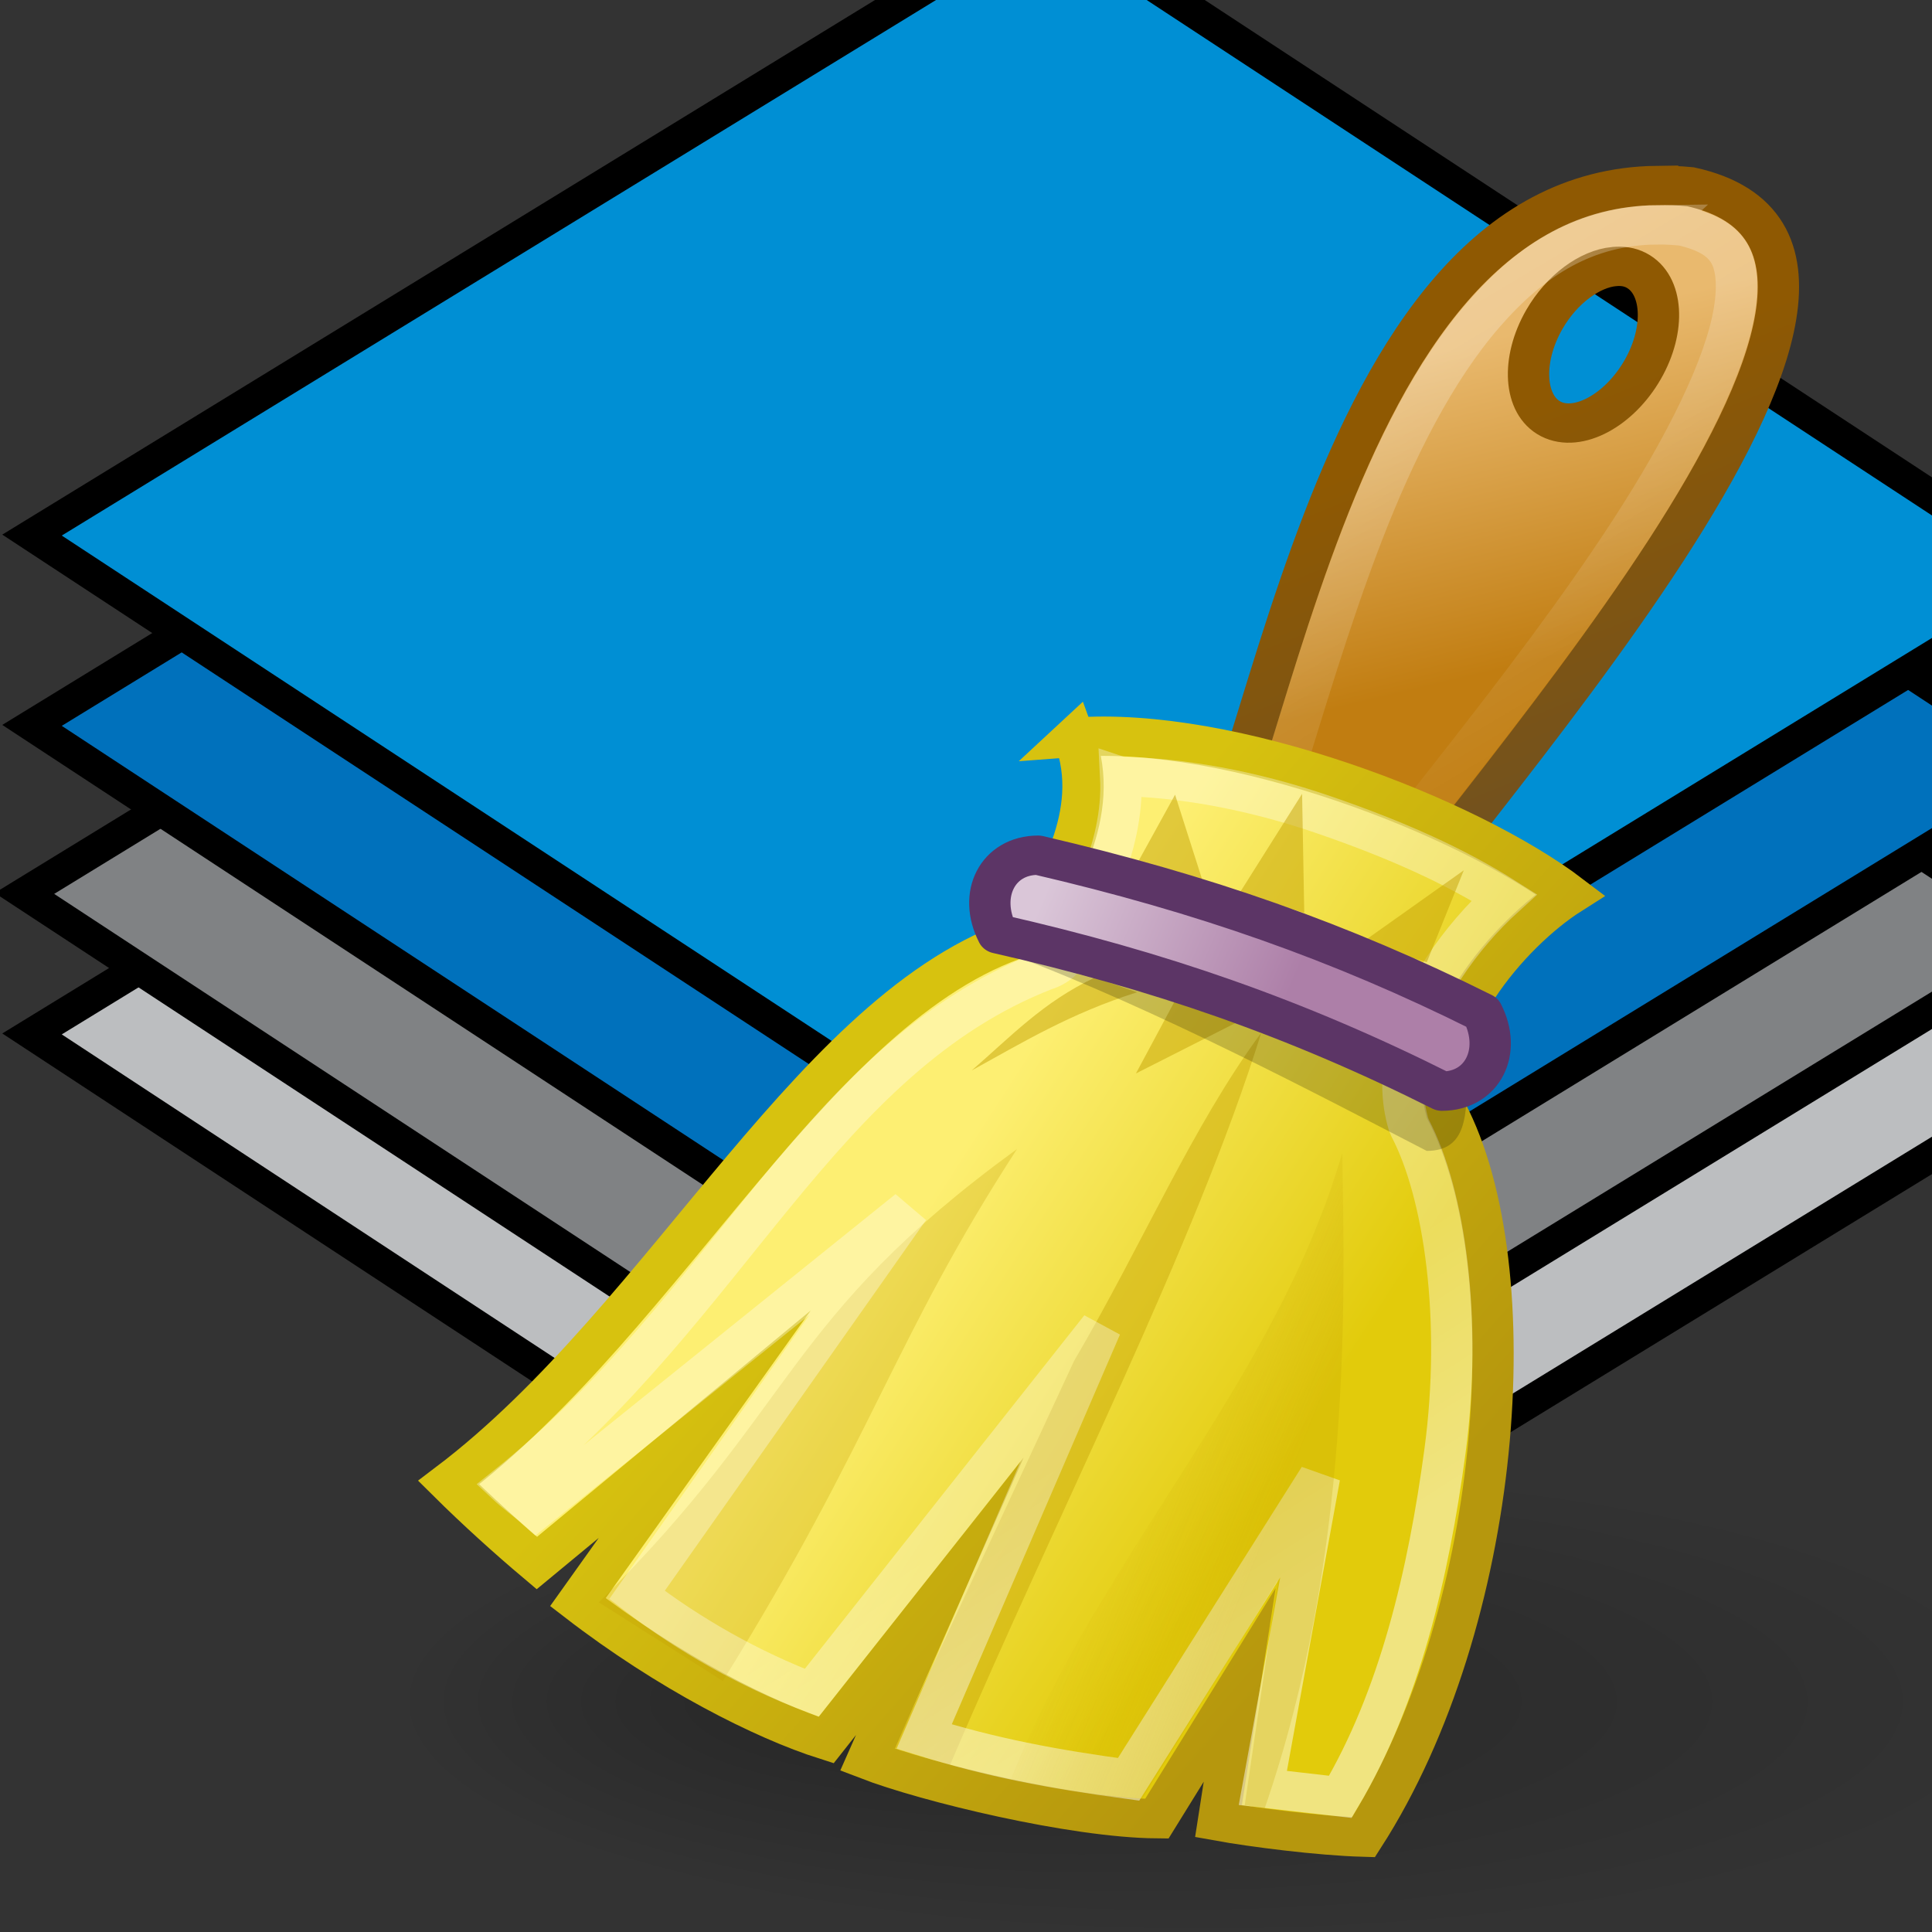
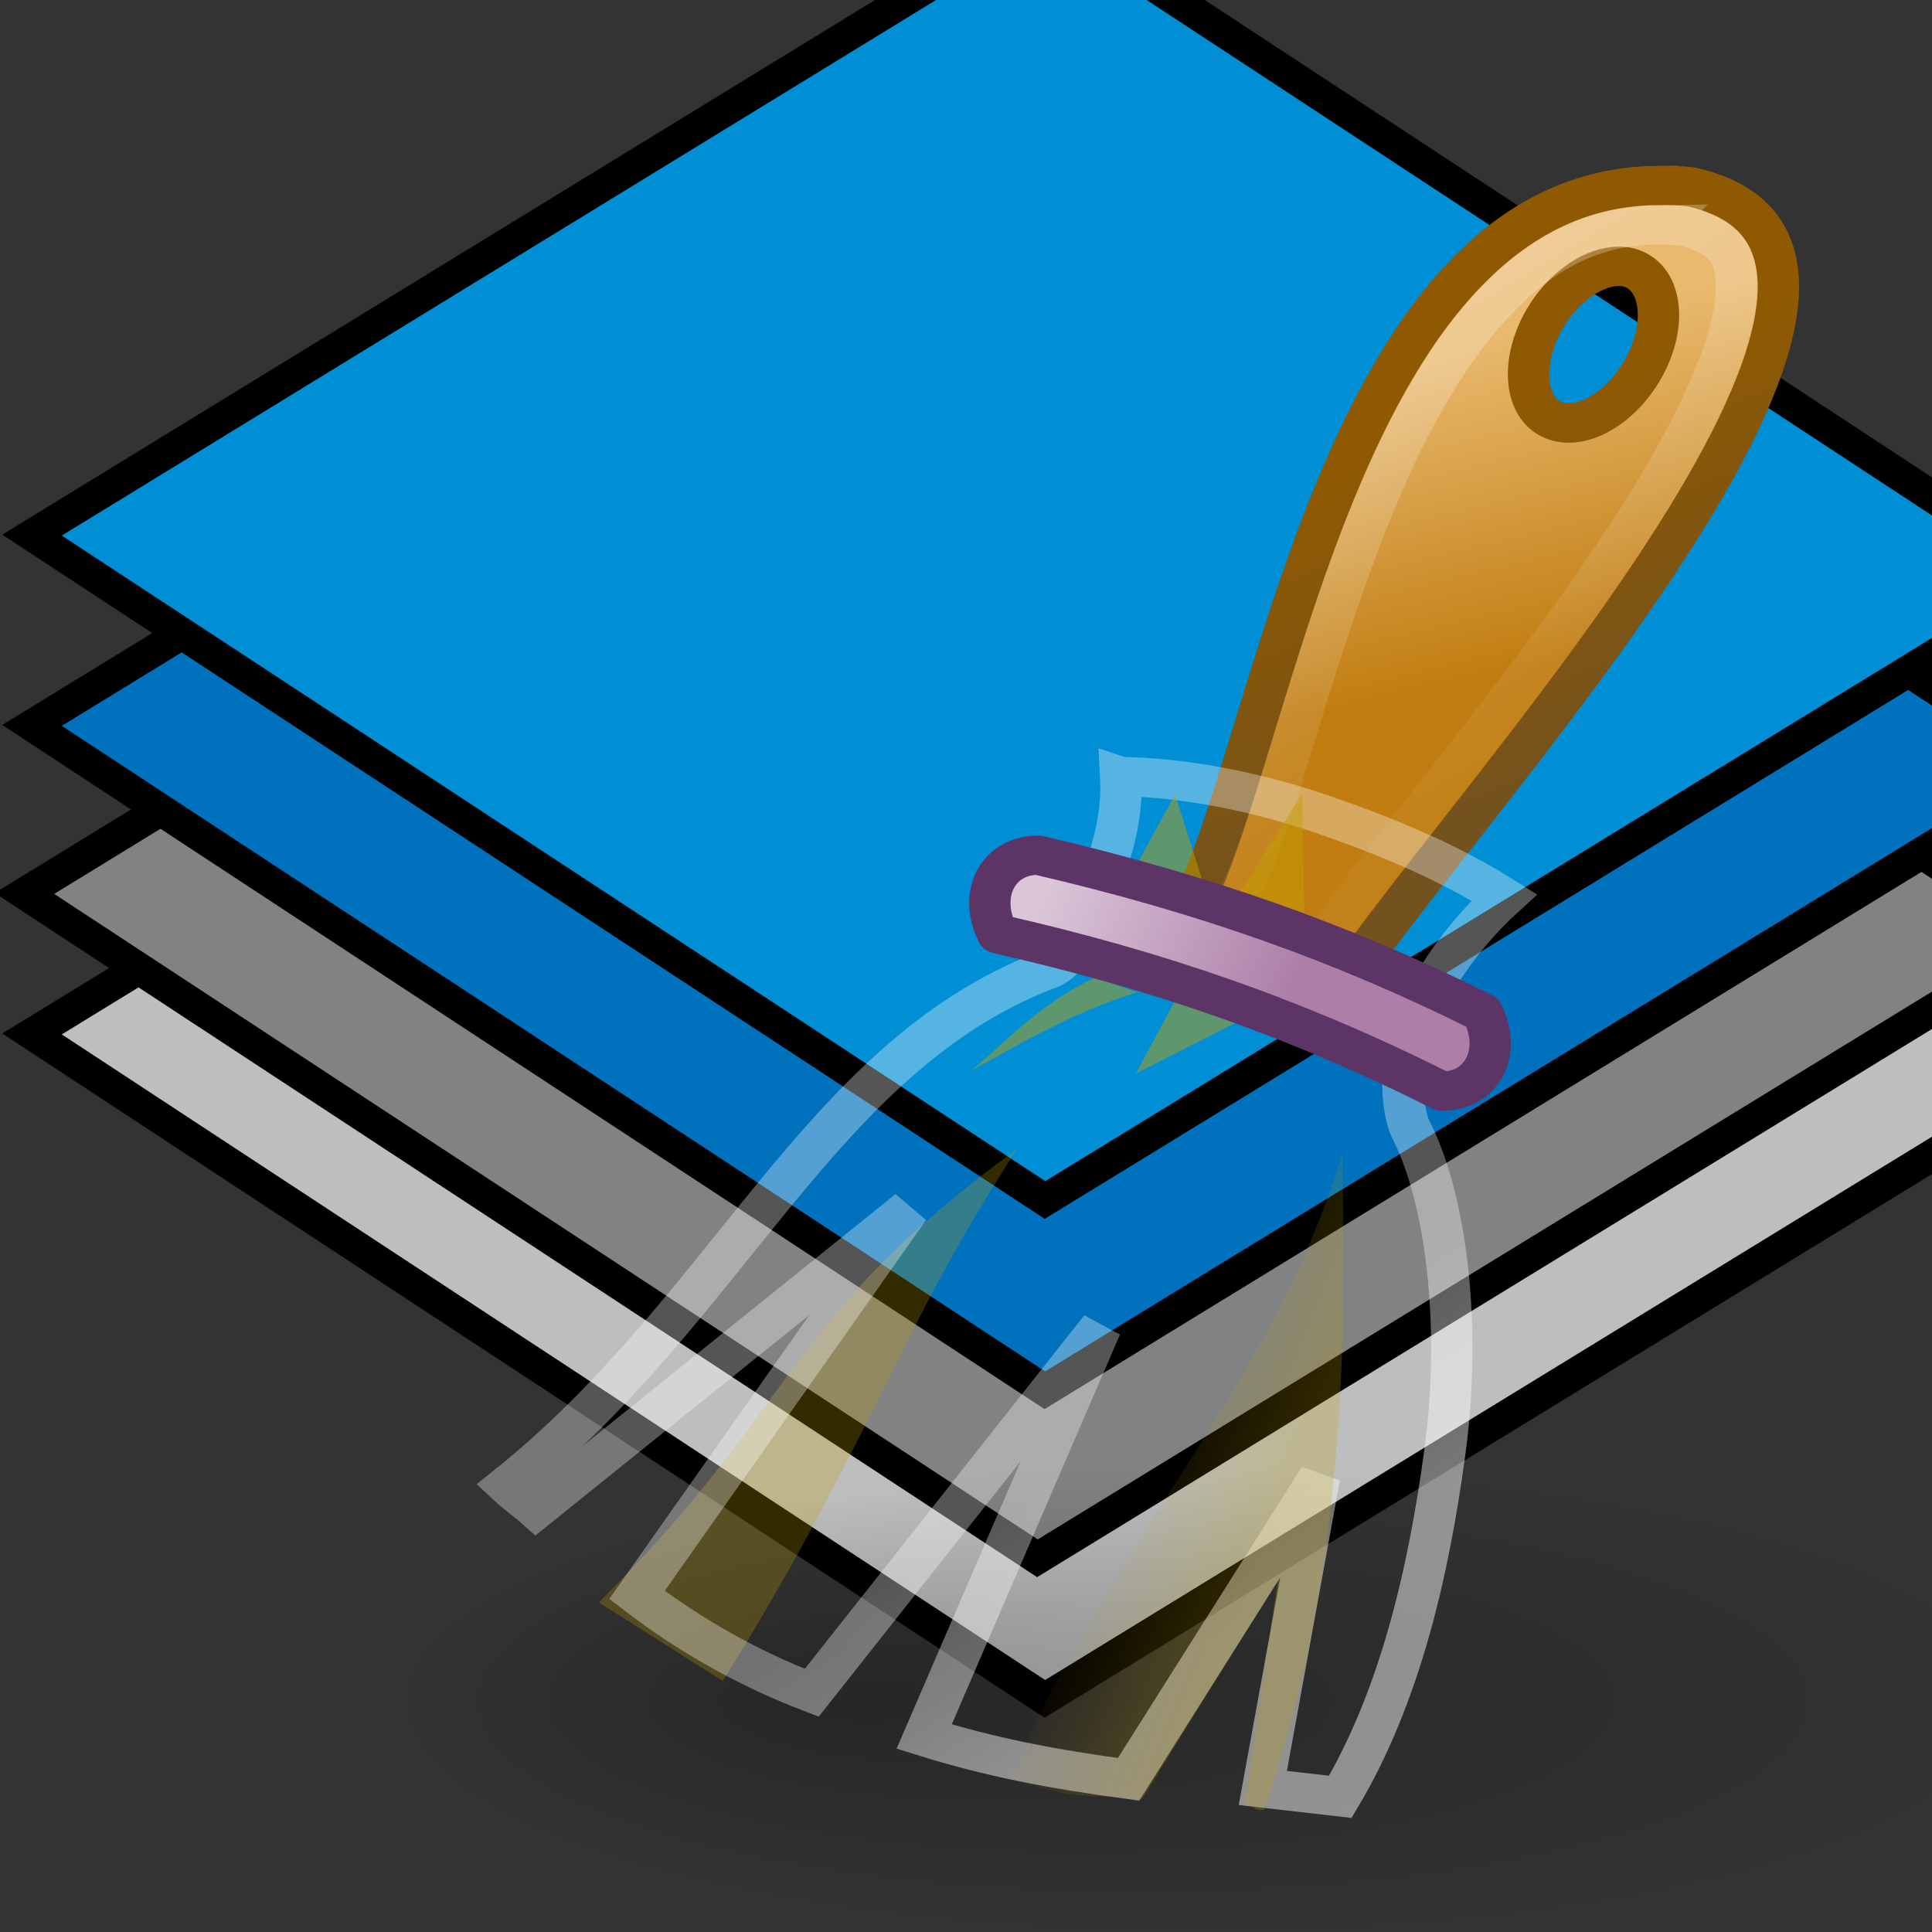
<svg xmlns="http://www.w3.org/2000/svg" height="48" width="48" version="1.0">
  <rect width="100%" height="100%" fill="#333333" stroke="none" />
  <defs>
    <radialGradient id="r" fx="28.603" gradientUnits="userSpaceOnUse" cy="69" cx="38" gradientTransform="matrix(1 0 0 .45 0 37.95)" r="20">
      <stop offset="0" />
      <stop stop-opacity="0" offset="1" />
    </radialGradient>
    <linearGradient id="j" y2="8" gradientUnits="userSpaceOnUse" x2="26" gradientTransform="translate(-2)" y1="16" x1="28">
      <stop stop-color="#c17d11" offset="0" />
      <stop stop-color="#e9b96e" offset="1" />
    </linearGradient>
    <linearGradient id="k" y2="18" gradientUnits="userSpaceOnUse" x2="34" gradientTransform="translate(-2)" y1="9.241" x1="30.325">
      <stop stop-color="#8f5902" offset="0" />
      <stop stop-color="#73521e" offset="1" />
    </linearGradient>
    <linearGradient id="l" y2="16.686" gradientUnits="userSpaceOnUse" x2="33.447" y1="8" x1="28">
      <stop stop-color="#fff" offset="0" />
      <stop stop-color="#fff" stop-opacity=".134" offset="1" />
    </linearGradient>
    <linearGradient id="m" y2="30.743" gradientUnits="userSpaceOnUse" x2="30.208" gradientTransform="translate(-2)" y1="25.061" x1="20.934">
      <stop stop-color="#fdef72" offset="0" />
      <stop stop-color="#e2cb0b" offset="1" />
    </linearGradient>
    <linearGradient id="n" y2="37.846" gradientUnits="userSpaceOnUse" x2="29.494" gradientTransform="translate(-2)" y1="27.447" x1="17.032">
      <stop stop-color="#d7c20f" offset="0" />
      <stop stop-color="#b6970d" offset="1" />
    </linearGradient>
    <linearGradient id="o" y2="37.029" gradientUnits="userSpaceOnUse" x2="18.986" gradientTransform="translate(-2)" y1="41.956" x1="22.32">
      <stop stop-color="#fff" offset="0" />
      <stop stop-color="#fff" stop-opacity=".694" offset="1" />
    </linearGradient>
    <linearGradient id="p" y2="34.728" gradientUnits="userSpaceOnUse" x2="23.489" gradientTransform="translate(-2)" y1="36.218" x1="27.355">
      <stop stop-color="#c4a000" offset="0" />
      <stop stop-color="#c4a000" stop-opacity="0" offset="1" />
    </linearGradient>
    <linearGradient id="q" y2="20.619" gradientUnits="userSpaceOnUse" x2="21.591" gradientTransform="matrix(.977 0 0 1 -1.375 0)" y1="23.146" x1="27.652">
      <stop stop-color="#ad7fa8" offset="0" />
      <stop stop-color="#dac6d8" offset="1" />
    </linearGradient>
  </defs>
  <g stroke-width=".75" transform="matrix(1.04,0,0,1.062,-49.008,-53.238)" stroke="#000">
    <polygon points="25.224 12.379 49.423 27.934 25.213 42.458 1.018 26.902" fill="#bcbec0" transform="translate(46.87,47.416)" />
    <polygon points="25.042 9.094 49.241 24.649 25.036 39.169 0.837 23.615" fill="#808284" transform="translate(46.87,47.416)" />
    <polygon points="25.224 5.16 49.423 20.714 25.213 35.238 1.018 19.684" fill="#0071bc" transform="translate(46.87,47.416)" />
    <polygon points="25.224 0.711 49.423 16.266 25.217 30.787 1.018 15.232" fill="#008fd4" transform="translate(46.87,47.416)" />
  </g>
  <g transform="matrix(1.027 0 0 .977 5.635 2.196)">
    <path opacity=".25" d="m58 69a20 9 0 1 1 -40 0 20 9 0 1 1 40 0z" transform="matrix(1 0 0 .667 -14 -5)" fill="url(#r)" />
    <path d="m34.594 2.469c-8.203 0.106-9.397 16.248-11.75 19.156l4 1.438c2.632-4.372 15.756-18.908 8.562-20.562-0.279-0.03-0.548-0.034-0.812-0.03zm-1.031 2.062c0.194-0.019 0.368 0.006 0.531 0.094 0.653 0.352 0.724 1.495 0.156 2.531-0.567 1.036-1.566 1.602-2.219 1.25-0.654-0.352-0.724-1.495-0.157-2.531 0.426-0.777 1.107-1.288 1.687-1.344z" fill-rule="evenodd" stroke="url(#k)" stroke-width="1px" fill="url(#j)" />
    <path opacity=".267" d="m36.594 3.469c-1.722 0.022-3.008 0.856-4.188 2.281-1.18 1.425-2.148 3.442-2.938 5.594-0.789 2.152-1.424 4.434-2 6.375-0.4 1.347-0.77 2.406-1.219 3.344l2.188 0.781c1.619-2.496 5.039-6.591 7.531-10.625 1.326-2.146 2.284-4.178 2.5-5.562 0.108-0.692 0.045-1.173-0.125-1.468-0.165-0.286-0.464-0.525-1.125-0.688-0.2-0.019-0.401-0.034-0.625-0.031z" transform="translate(-2)" stroke="url(#l)" stroke-width="1px" fill="none" />
-     <path d="m20.5 16.5c0.71 2.003-0.541 3.738-1 5-5.192 1.546-8.787 9.704-14.133 13.954 0.668 0.697 1.453 1.444 2.133 2.046l4.062-3.531-3.068 4.525c2.209 1.791 4.505 3.007 6.005 3.507l2.75-3.656-1.75 4.156c1.452 0.589 4.985 1.482 7 1.5l2.004-3.402-0.513 3.465c0.83 0.158 2.438 0.374 3.509 0.406 3.362-5.5 4-14.469 2-18.469-0.5-2 1.5-4.5 3-5.5-2.5-2-8.206-4.304-12-4z" fill-rule="evenodd" stroke="url(#n)" stroke-miterlimit="20" fill="url(#m)" />
    <path opacity=".267" d="m9 38.5c4.816-5.011 4.465-7.204 10.116-11.528-2.982 4.829-3.466 7.34-7.116 13.528l-3-2z" fill-rule="evenodd" fill="#c4a000" />
-     <path opacity=".416" d="m16.15 42.202 4.346-9.84c1.665-2.984 2.86-5.97 4.529-8.347-1.602 5.418-4.891 12.122-7.531 18.625l-1.344-0.438z" fill-rule="evenodd" fill="#c4a000" />
    <path opacity=".478" d="m21.625 17.5c0.097 1.915-0.923 3.53-1.219 4.344-0.104 0.285-0.335 0.504-0.625 0.594-5.453 2.235-7.63 8.574-12.995 13.086 0.202 0.2 0.492 0.417 0.695 0.608l9.019-7.632-6.577 9.81c1.27 1.028 2.722 1.885 4.227 2.489l6.994-9.299-4.274 10.412c1.595 0.525 3.098 0.827 4.945 1.088l4.619-7.688-1.371 7.907 1.875 0.226c1.433-2.535 2.132-5.667 2.531-8.789 0.424-3.319-0.005-6.541-0.844-8.219-0.027-0.06-0.048-0.123-0.062-0.188-0.347-1.387 0.169-2.746 0.875-3.875 0.427-0.683 0.93-1.291 1.465-1.802-1.172-0.781-2.587-1.459-4.372-2.103-1.762-0.637-3.498-0.95-4.906-0.969z" stroke="url(#o)" stroke-width="1px" fill="none" />
    <path opacity=".247" d="m18.969 43c2.178-5.752 6.396-10.069 8.017-15.935 0.052 3.662 0.25 10.204-1.892 16.717-0.32 0.002-0.174-0.111-0.47-0.119l0.801-5.724-3.281 5.554c-2.191-0.157-1.294 0.032-3.174-0.493z" fill-rule="evenodd" fill="url(#p)" />
    <path opacity=".482" d="m21.003 22.61c-1.252 0.616-2.062 1.527-2.983 2.364 1.226-0.709 2.379-1.449 4-1.989l-1.017-0.376z" fill-rule="evenodd" fill="#c4a000" />
    <path opacity=".482" d="m23.009 23.061-1.016 1.989 2.981-1.588-1.964-0.4z" fill-rule="evenodd" fill="#c4a000" />
    <path opacity=".482" d="m22.94 17.961-0.895 1.707 1.566 0.502-0.671-2.209z" fill-rule="evenodd" fill="#c4a000" />
-     <path opacity=".482" d="m29.923 19.885-2.46 1.835 1.566 0.502 0.895-2.337z" fill-rule="evenodd" fill="#c4a000" />
    <path opacity=".482" d="m26.013 17.939-1.514 2.525 1.566 0.502-0.052-3.027z" fill-rule="evenodd" fill="#c4a000" />
-     <path opacity=".2" fill-rule="evenodd" d="m18.968 22.025c-0.567-2.966 9.333 2.153 11.037 2.994-0.006 1.079 0 2-0.977 2-2.567-1.393-6.535-3.605-10.06-4.994z" />
+     <path opacity=".2" fill-rule="evenodd" d="m18.968 22.025z" />
    <path stroke-linejoin="round" d="m18.65 21.5c-0.488-1 0-2 0.977-2 3.991 0.975 7.325 2.206 10.745 4 0.488 1 0 2-0.977 2-3.534-1.864-6.867-3.075-10.745-4z" fill-rule="evenodd" stroke="#5c3566" stroke-width="1px" fill="url(#q)" />
  </g>
</svg>